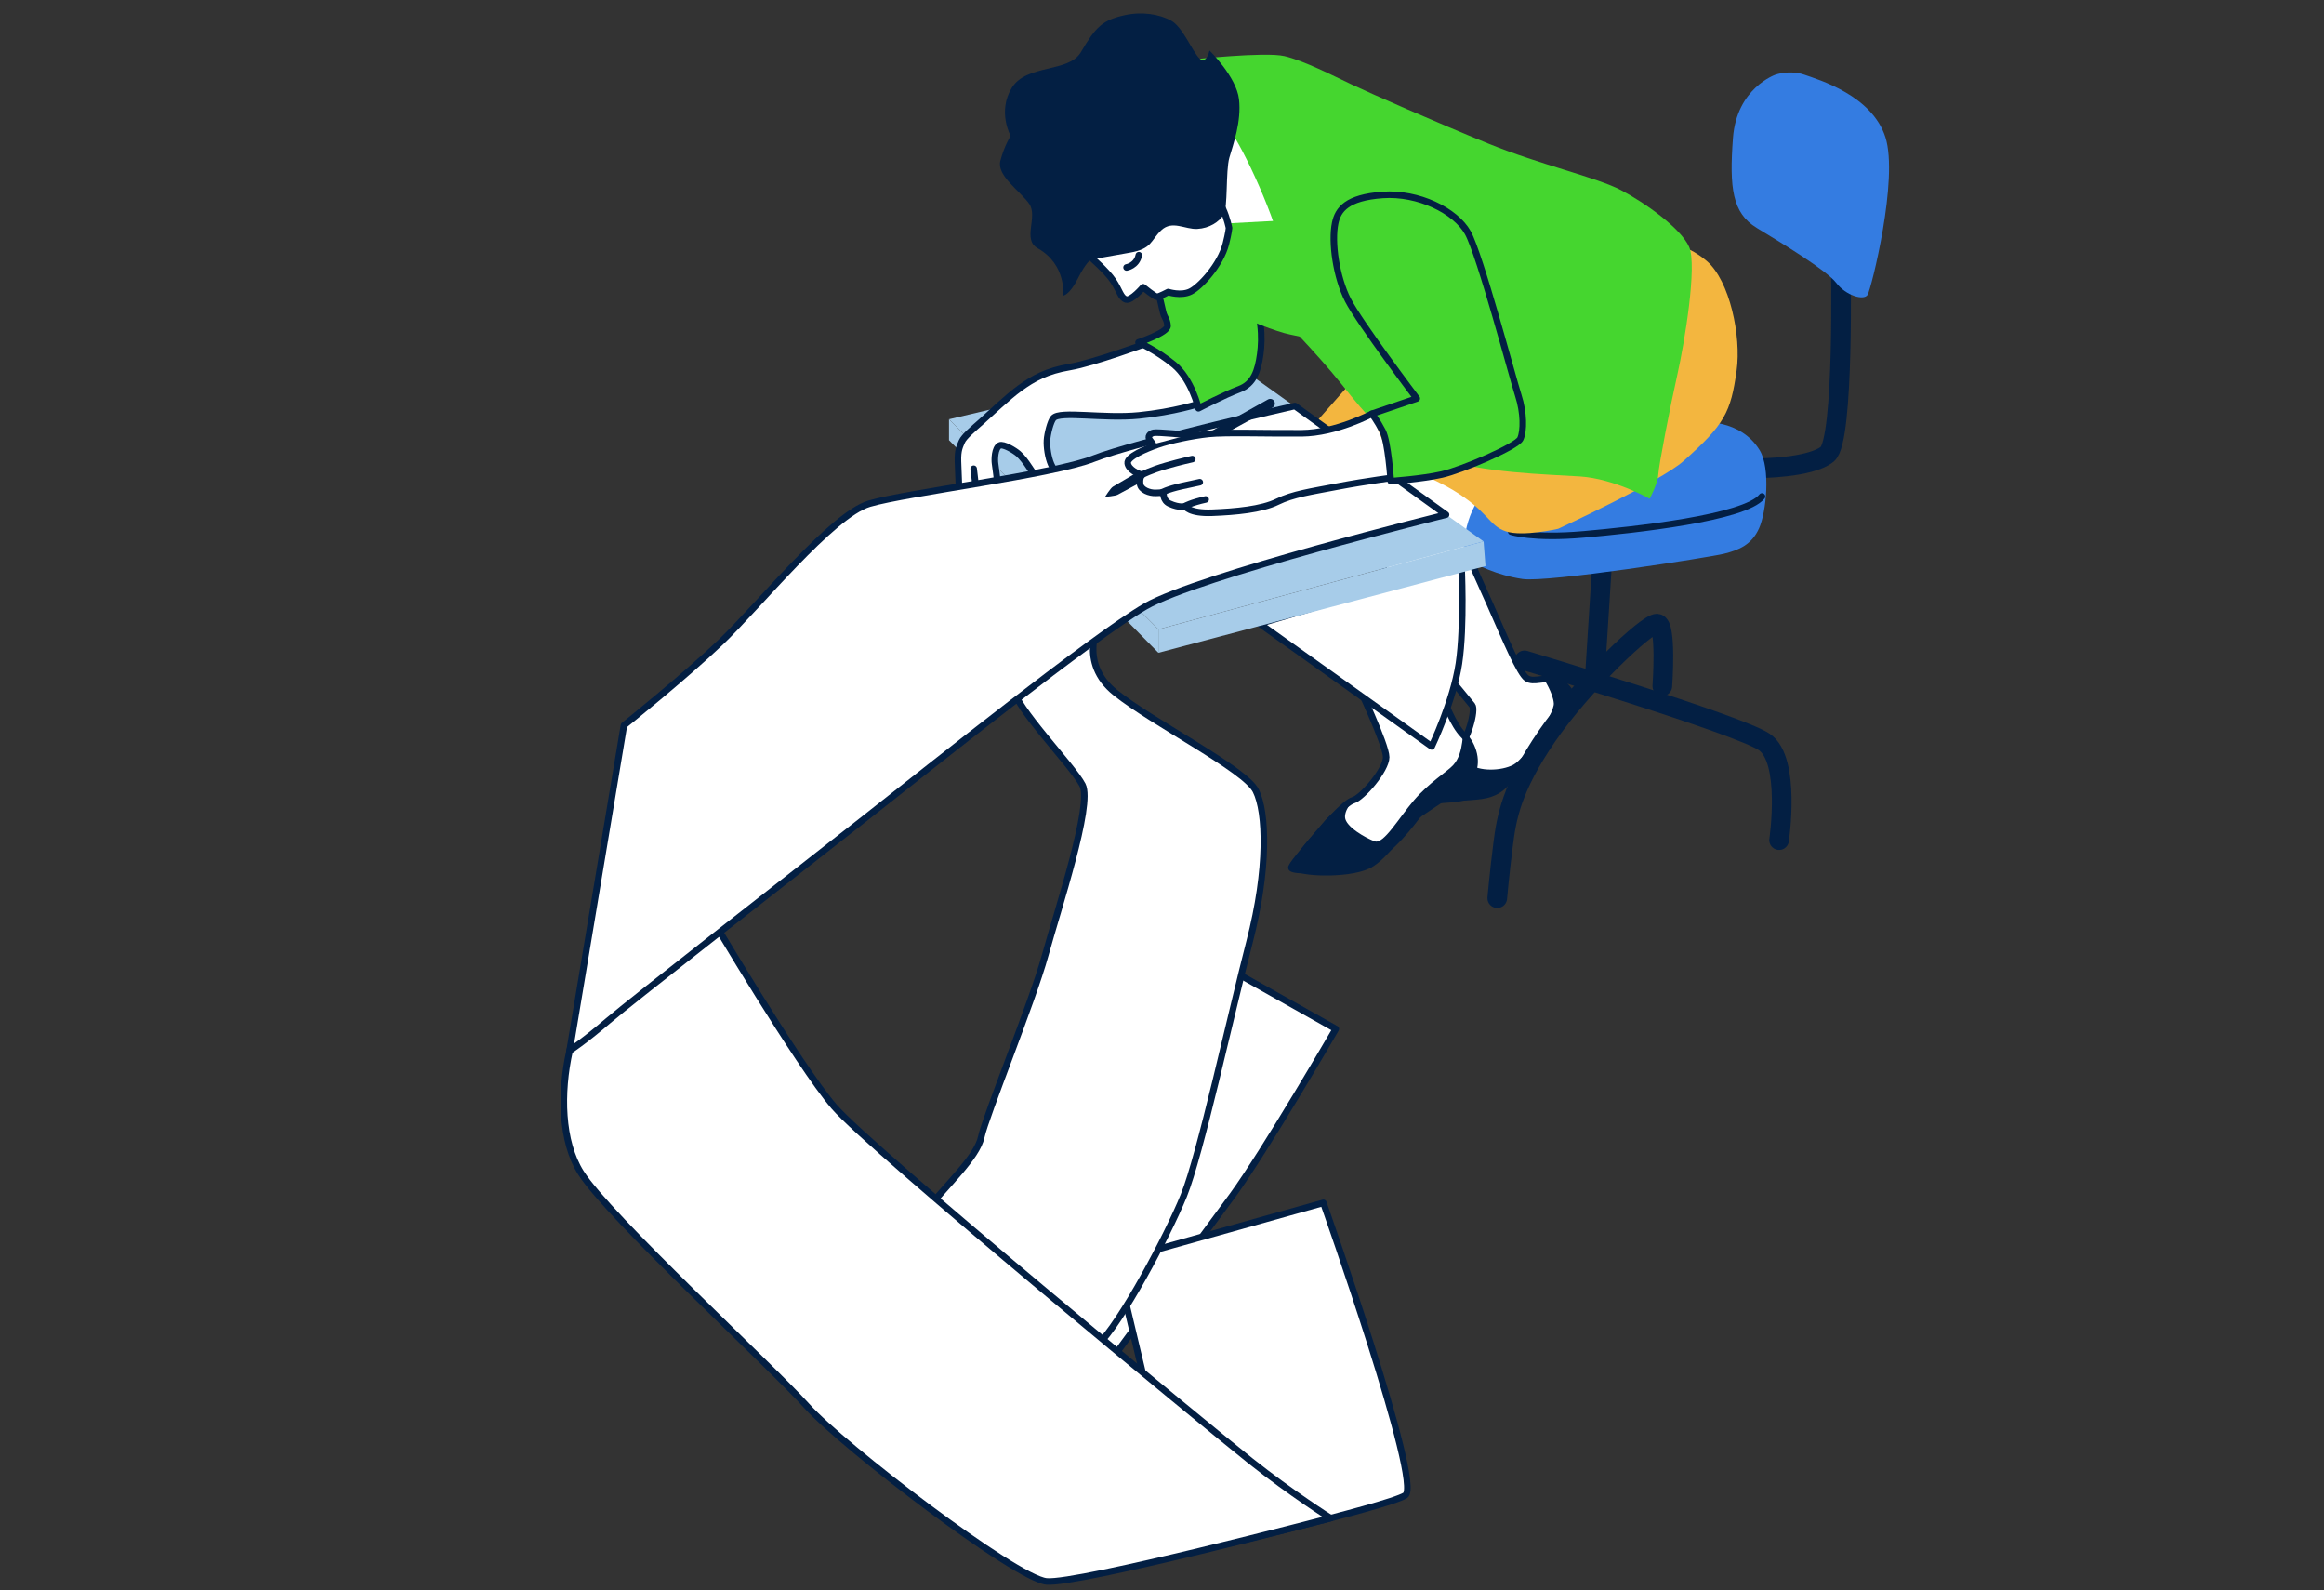
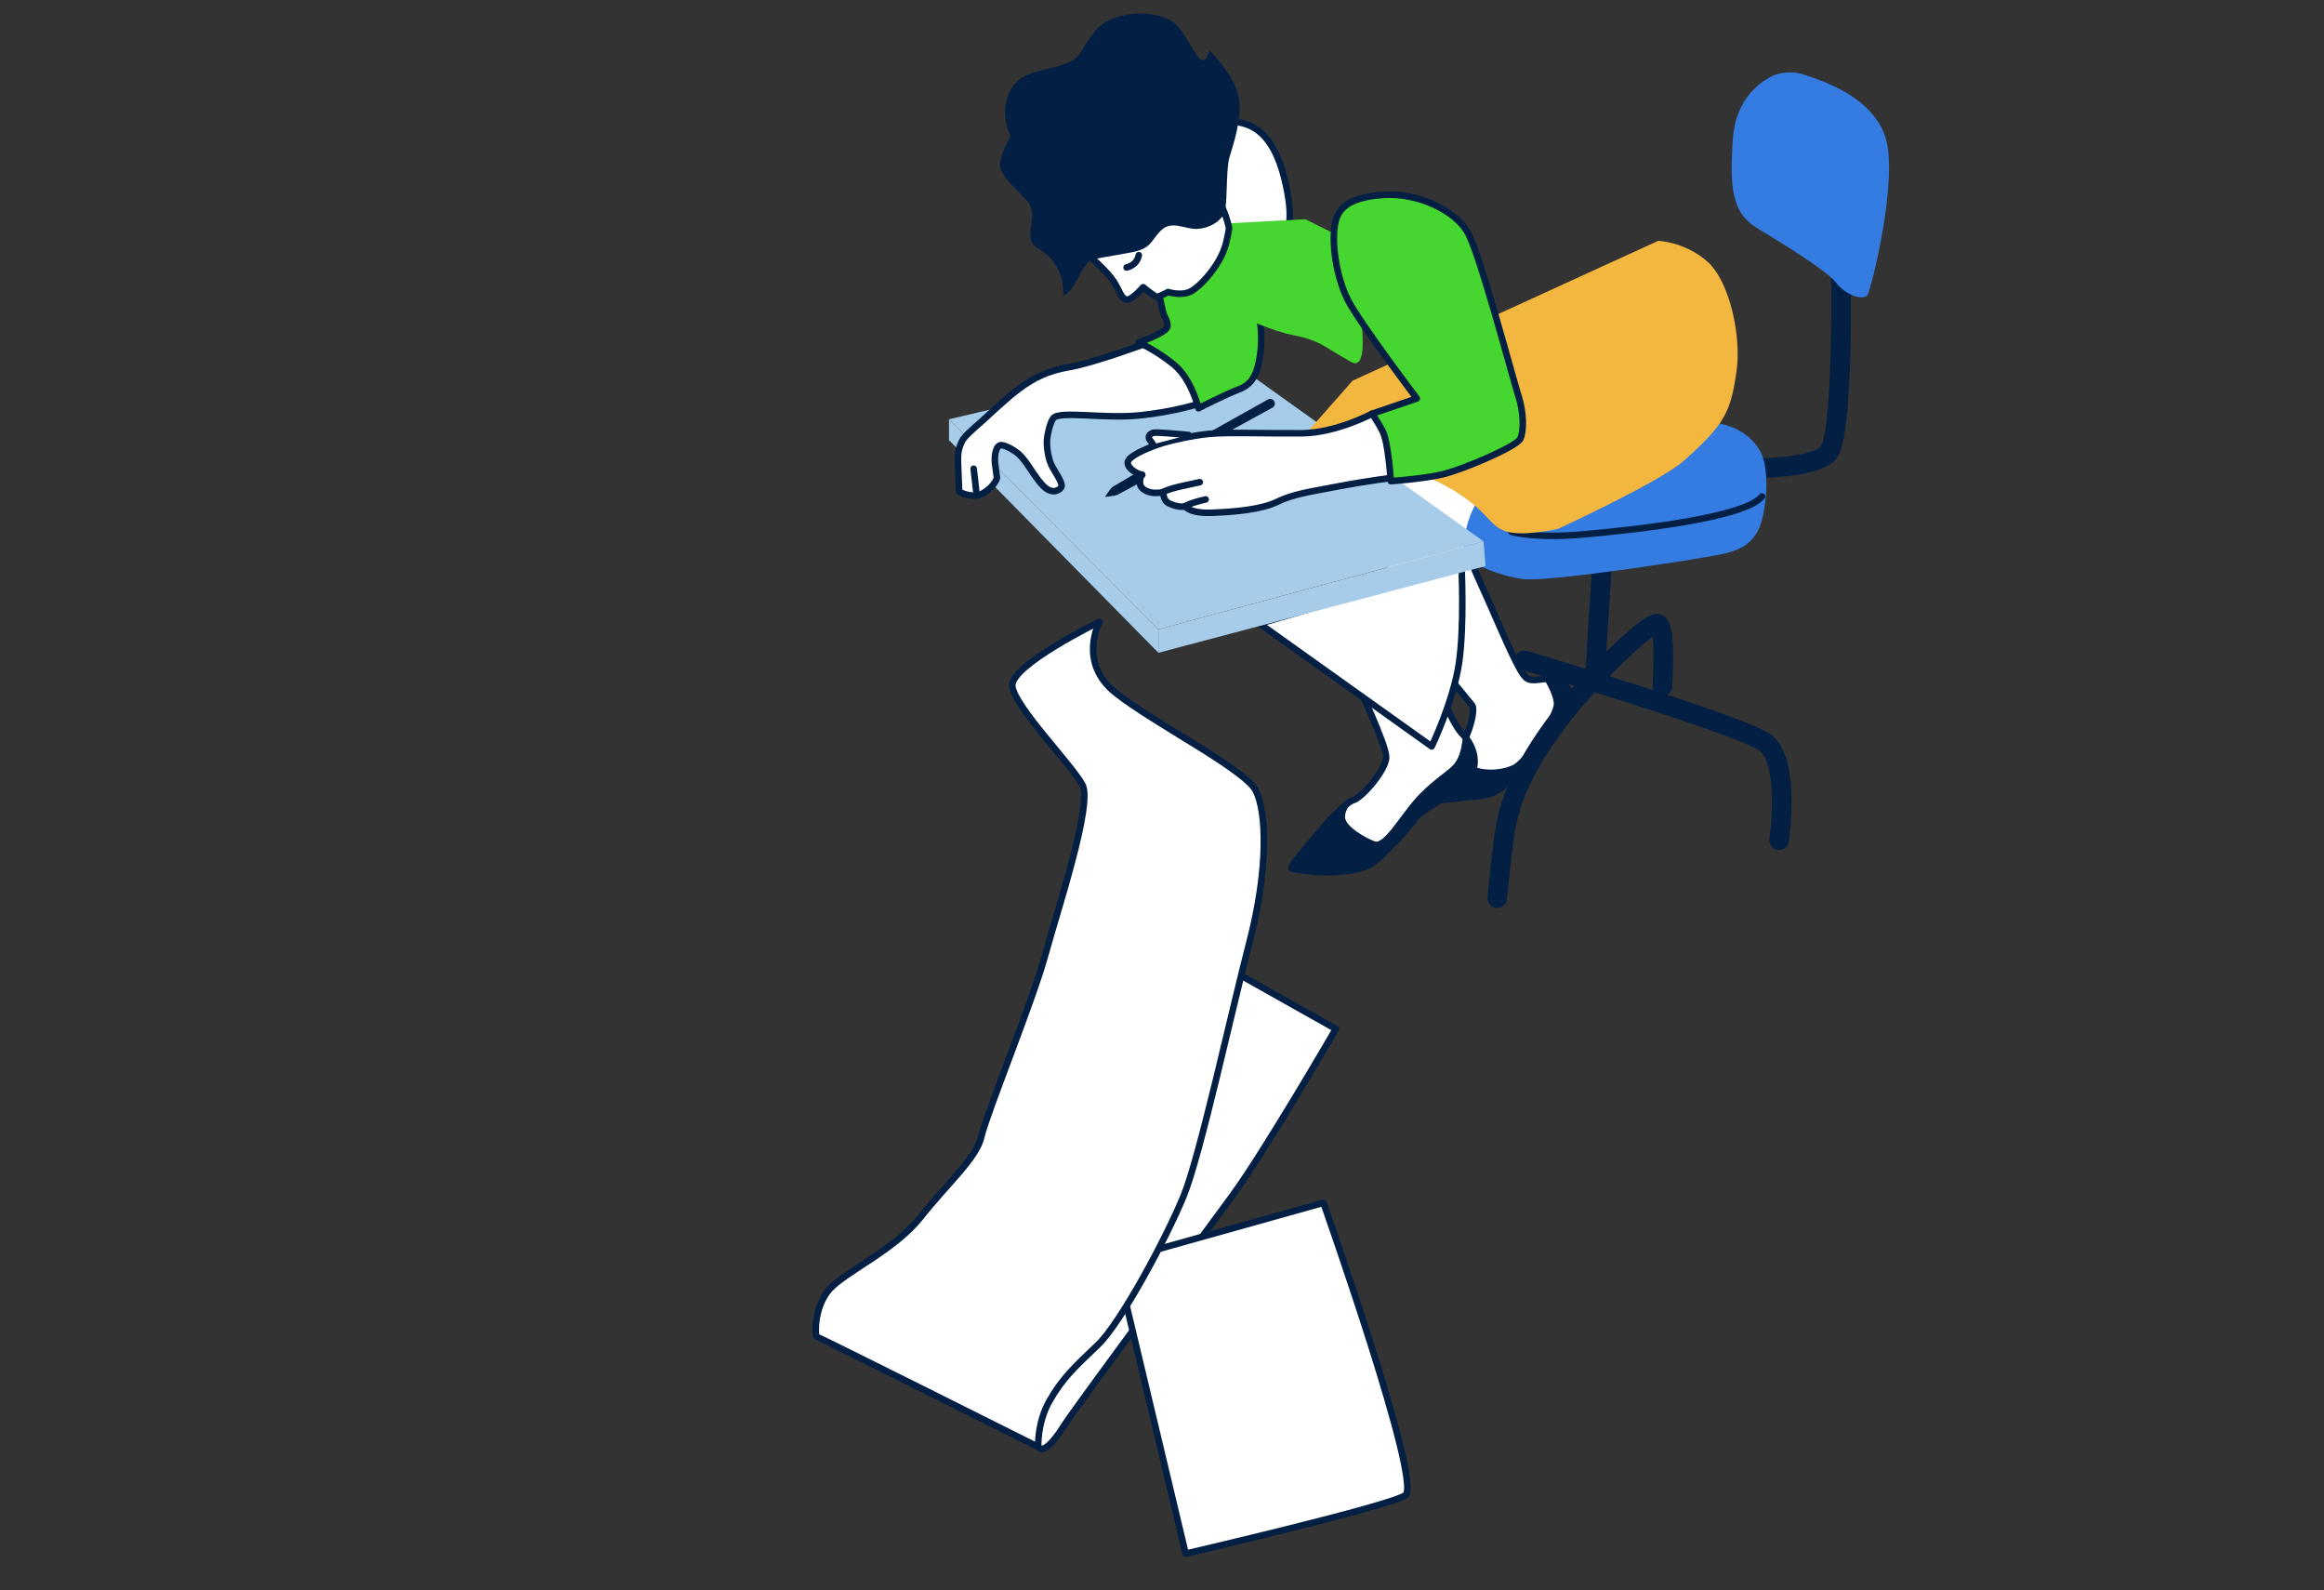
<svg xmlns="http://www.w3.org/2000/svg" width="100%" height="100%" viewBox="0 0 709 485" version="1.1" xml:space="preserve" style="fill-rule:evenodd;clip-rule:evenodd;stroke-linecap:round;stroke-linejoin:round;stroke-miterlimit:10;">
  <rect x="0" y="0" width="709" height="485" fill="#333333" stroke="none" />
  <g transform="matrix(1,0,0,1,0,-100)">
    <g>
      <path d="M369.95,392.69L407.53,413.83C407.53,413.83 385.87,451.15 375.95,464.72C366.03,478.29 327.91,529.51 324.43,535.1C320.95,540.69 317.83,543.22 316.73,541.31C315.63,539.4 312.88,529.51 318.84,520.25C324.8,510.99 350.46,464.81 350.46,464.81L369.95,392.69Z" style="fill:white;fill-rule:nonzero;stroke:rgb(3,31,67);stroke-width:2px;" />
      <path d="M463.41,257.22C463.41,257.22 451.06,268.99 449.51,269.77C447.97,270.54 449.51,272.86 454.53,284.25C459.55,295.64 463.6,305.29 465.72,306.83C467.84,308.37 471.32,306.25 474.79,307.41C478.26,308.57 480.58,313.39 480.58,315.13C480.58,316.87 464.17,334.24 461.86,335.59C459.54,336.94 454.14,341.38 447.77,342.92C441.4,344.46 431.36,344.08 431.36,344.08C431.36,344.08 441.24,332.08 444.52,328.99C447.8,325.9 450.27,316.48 449.12,315.13C447.96,313.78 442.94,307.41 439.86,304.13C436.78,300.85 417.86,268.04 414.58,255.49C411.3,242.94 442.76,219.78 442.76,219.78L463.41,257.22Z" style="fill:white;fill-rule:nonzero;stroke:rgb(3,31,67);stroke-width:2px;" />
      <path d="M448.94,319.94C448.94,319.94 445.27,330.36 448.17,332.87C451.07,335.38 458.01,335.19 461.68,333.26C465.35,331.33 474.23,317.63 474.03,314.54C473.84,311.45 470.94,307.01 470.94,307.01C470.94,307.01 472.68,306.62 476.34,308.94C480.01,311.26 481.36,314.92 480.78,316.47C480.2,318.02 465.34,332.68 463.6,334.61C461.86,336.54 460.32,342.52 452.21,343.68C444.1,344.84 431.37,344.07 431.37,344.07C431.37,344.07 440.91,337.04 444.38,331.25C447.86,325.46 448.94,319.94 448.94,319.94Z" style="fill:rgb(3,31,67);fill-rule:nonzero;" />
      <path d="M414.01,308.36C414.01,308.36 422.89,327.08 422.89,330.94C422.89,334.8 415.56,343.29 412.85,344.06C410.15,344.83 403.59,352.55 400.11,356.61C396.64,360.66 395.09,363.56 396.25,364.91C397.41,366.26 412.85,367.03 418.45,363.37C424.05,359.7 427.91,352.18 431.57,349.28C435.24,346.38 446.43,340.02 448.75,336.35C451.07,332.68 449.52,327.28 446.43,324.19C443.34,321.1 440.64,313.77 440.64,313.77L414.01,308.36Z" style="fill:white;fill-rule:nonzero;stroke:rgb(3,31,67);stroke-width:2px;" />
      <path d="M445.85,272.08C445.85,272.08 446.82,290.8 445.08,302.38C443.34,313.96 436.78,327.66 436.78,327.66L384.28,290.22L445.85,272.08Z" style="fill:white;fill-rule:nonzero;stroke:rgb(3,31,67);stroke-width:2px;" />
      <path d="M488.76,271.84L486.49,307.46" style="fill:none;fill-rule:nonzero;stroke:rgb(3,31,67);stroke-width:6px;" />
      <path d="M465.09,301.41C465.09,301.41 530.05,320.85 538.22,326.29C546.39,331.73 542.76,356.24 542.76,356.24" style="fill:none;fill-rule:nonzero;stroke:rgb(3,31,67);stroke-width:6px;" />
      <path d="M507.14,309.27C507.14,309.27 508.5,290.44 505.55,290.21C502.6,289.98 482.86,308.59 471.97,324.47C461.08,340.35 459.6,349.48 458.59,357.37C457.46,366.22 456.78,373.93 456.78,373.93" style="fill:none;fill-rule:nonzero;stroke:rgb(3,31,67);stroke-width:6px;" />
      <path d="M561.58,179.96C561.58,179.96 562.71,234.18 557.5,238.49C552.28,242.8 536.4,242.8 536.4,242.8" style="fill:none;fill-rule:nonzero;stroke:rgb(3,31,67);stroke-width:6px;" />
      <path d="M518.71,228.74C518.71,228.74 530.93,227.59 536.86,237.36C540.18,242.83 538.9,256.19 536.63,261.18C534.36,266.17 530.5,267.76 525.97,268.89C521.43,270.02 472.2,277.74 464.49,276.6C456.78,275.47 450.2,272.29 447.7,270.47C445.2,268.66 447.25,256.18 452.24,250.96C457.23,245.74 518.71,228.74 518.71,228.74Z" style="fill:rgb(52,124,225);fill-rule:nonzero;" />
      <path d="M461.04,262.17C461.04,262.17 467.66,264.35 483.09,262.99C498.52,261.63 532.32,258 537.54,251.42" style="fill:none;fill-rule:nonzero;stroke:rgb(3,31,67);stroke-width:2px;" />
      <path d="M541.62,122.79C541.62,122.79 529.82,126.87 528.69,142.07C527.56,157.27 528.46,164.98 535.95,169.52C543.44,174.06 557.28,182.45 560.22,186.31C563.16,190.17 568.61,191.75 569.75,189.94C570.88,188.13 579.28,154.55 575.19,141.84C571.11,129.14 555,124.37 550.46,122.78C545.93,121.21 541.62,122.79 541.62,122.79Z" style="fill:rgb(52,124,225);fill-rule:nonzero;" />
      <path d="M452.61,265.13L453.19,272.66L353.4,299.1L353.4,291.96L452.61,265.13Z" style="fill:rgb(167,204,233);fill-rule:nonzero;" />
      <path d="M353.4,291.96L289.52,227.88L289.52,234.25L353.4,299.1L353.4,291.96Z" style="fill:rgb(167,204,233);fill-rule:nonzero;" />
      <path d="M452.61,265.13L372.9,208.19L289.52,227.88L353.4,291.96L452.61,265.13Z" style="fill:rgb(167,204,233);fill-rule:nonzero;" />
      <path d="M412.65,216.11L399.53,230.97C399.53,230.97 432.53,242.94 443.34,249.5C454.15,256.06 454.15,260.31 459.36,262.05C464.57,263.79 475.38,261.28 475.38,261.28C475.38,261.28 506.55,246.89 513.59,240.63C526.19,229.42 528.01,225.78 529.8,213.03C531.28,202.51 527.68,185.62 520.73,179.64C513.78,173.66 505.87,173.46 505.87,173.46L412.65,216.11Z" style="fill:rgb(243,182,63);fill-rule:nonzero;" />
      <path d="M340.46,484.59L361.71,573.86C361.71,573.86 423.35,559.56 428.72,556.08C434.09,552.6 403.73,466.87 403.73,466.87L340.46,484.59Z" style="fill:white;fill-rule:nonzero;stroke:rgb(3,31,67);stroke-width:2px;" />
      <path d="M335.45,289.64C335.45,289.64 328.69,301.99 340.28,311.26C351.86,320.52 379.85,334.61 383.13,341.18C386.41,347.75 386.99,364.92 381.2,387.31C375.41,409.7 366.15,452.35 361.13,464.7C356.11,477.05 342.02,503.49 334.88,510.25C327.74,517.01 324.07,520.48 320.21,527.23C316.35,533.98 316.74,541.32 316.74,541.32C316.74,541.32 249.77,507.74 249.19,507.74C248.61,507.74 248.22,498.67 253.05,493.26C257.88,487.85 272.93,481.29 280.84,471.26C288.75,461.22 298.02,453.12 299.37,446.75C300.72,440.38 315,405.45 318.86,391.36C322.72,377.27 333.34,345.43 330.25,339.44C327.16,333.46 309.6,315.7 308.83,309.33C308.05,302.96 335.45,289.64 335.45,289.64Z" style="fill:white;fill-rule:nonzero;stroke:rgb(3,31,67);stroke-width:2px;" />
-       <path d="M216.45,378.93C216.45,378.93 243.34,424.48 254.41,437.45C265.48,450.42 369.24,535.83 381.58,545.64C393.92,555.45 405.94,563.04 405.94,563.04C405.94,563.04 328.75,583.29 319.26,582.34C309.77,581.39 257.26,541.21 246.18,528.88C235.11,516.54 185.72,471.13 177.22,457.7C171.21,448.21 170.89,433.34 173.77,420.47C177.54,403.59 216.45,378.93 216.45,378.93Z" style="fill:white;fill-rule:nonzero;stroke:rgb(3,31,67);stroke-width:2px;" />
      <path d="M366.16,223.04C366.16,223.04 358.23,225.64 347.46,226.71C336.69,227.78 323.3,225.22 321.36,227.53C320.49,228.56 319.53,232.27 319.41,234.29C319.29,236.3 319.74,239.5 320.68,241.63C321.62,243.76 324.61,247.54 323.72,248.69C322.83,249.84 321.25,250.26 319.53,249.24C317.81,248.22 315.65,245 314.09,242.63C312.96,240.91 311.86,239.44 310.71,238.42C309.56,237.4 306.07,235.3 304.97,235.87C303.44,236.66 303.38,240.21 303.57,241.42C303.76,242.63 304.14,245.78 304.14,245.78C304.14,245.78 303.64,248.06 300.24,250.24C296.84,252.42 292.61,249.98 292.61,249.98C292.61,249.98 292.35,243.64 292.25,240.73C292.14,237.24 292.84,236.11 293.44,234.66C294.04,233.21 296.96,230.75 299.45,228.55C302.14,226.17 307.21,221.23 311.22,218.33C315.23,215.43 319.33,213.12 326.41,211.93C333.49,210.74 349.99,204.65 349.99,204.65C349.99,204.65 361.68,205.7 365.68,211.04C369.68,216.38 366.16,223.04 366.16,223.04Z" style="fill:white;fill-rule:nonzero;stroke:rgb(3,31,67);stroke-width:2px;" />
      <path d="M371.44,171.44C371.44,171.44 377.54,177.68 381.28,186.83C385.02,195.98 385.16,203.05 384.47,208.04C383.78,213.03 382.53,217.05 378.09,218.71C373.65,220.37 365.62,224.53 365.62,224.53C365.62,224.53 363.54,215.66 358.14,211.22C352.73,206.78 347.33,204.43 347.33,204.43C347.33,204.43 356.33,201.44 356.19,199.36C356.05,197.28 355.23,196.95 354.81,195.14C354.39,193.34 353.01,187.38 353.01,187.38L371.44,171.44Z" style="fill:rgb(69,214,47);fill-rule:nonzero;stroke:rgb(3,31,67);stroke-width:2px;stroke-miterlimit:4;" />
      <path d="M374.72,172.73C374.72,172.73 384.28,173.23 388.46,171.93C388.46,171.93 396.6,175.41 392.16,155.78C387.72,136.15 378.07,137.42 373.33,136.79C368.58,136.16 361.62,148.5 363.04,154.2C364.46,159.9 374.72,172.73 374.72,172.73" style="fill:white;fill-rule:nonzero;stroke:rgb(3,31,67);stroke-width:2px;" />
      <path d="M372.27,168.25C372.27,168.25 372.26,177.22 372.84,180.85C373.36,184.08 376.82,195.37 376.82,195.37C379.18,197.27 389.9,201.34 393.56,202.02C402.82,203.76 403.46,205.54 412.19,210.39C420.92,215.24 410.8,173.1 410.8,173.1L398.19,166.86L372.27,168.25Z" style="fill:rgb(69,214,47);fill-rule:nonzero;" />
-       <path d="M363.12,118.21C363.12,118.21 385.85,115.72 391.81,117.1C397.77,118.49 406.64,123.06 412.19,125.69C417.73,128.32 438.53,137.47 454.19,143.85C469.85,150.23 487.18,154.11 494.53,157.99C501.88,161.87 512.83,169.63 515.32,175.32C517.81,181 513.93,204.43 511.72,214.27C509.5,224.11 506.04,241.99 505.9,244.76C505.76,247.53 503.27,252.11 503.27,252.11C503.27,252.11 492.46,246.01 482.06,245.32C471.66,244.63 452.67,244.35 437.84,239.5C423.01,234.65 417.05,226.89 409.29,217.18C401.53,207.48 389.33,195.14 389.33,195.14C389.33,195.14 394.6,191.54 391.82,178.92C389.05,166.31 379.88,146.03 374.61,138.69C369.34,131.34 363.12,118.21 363.12,118.21Z" style="fill:rgb(69,214,47);fill-rule:nonzero;" />
      <path d="M297.81,249.71C297.81,249.71 297.3,244.85 297.04,242.97" style="fill:none;fill-rule:nonzero;stroke:rgb(3,31,67);stroke-width:2px;" />
      <path d="M332.62,178.32C332.62,178.32 337.67,182.71 339.62,185.64C341.57,188.57 341.9,190.85 343.53,191.34C345.16,191.83 348.74,187.6 348.74,187.6C348.74,187.6 352.32,190.53 352.97,190.53C353.62,190.53 356.39,189.07 356.39,189.07C356.39,189.07 360.3,190.37 363.23,188.91C366.16,187.45 372.34,180.77 373.97,174.42C374.85,170.98 374.95,169.54 374.95,169.54C374.95,169.54 372.72,157.85 366.39,157.38C360.06,156.91 332.62,178.32 332.62,178.32Z" style="fill:white;fill-rule:nonzero;stroke:rgb(3,31,67);stroke-width:2px;" />
      <path d="M343.69,181.57C343.69,181.57 346.78,181.08 347.43,177.83" style="fill:none;fill-rule:nonzero;stroke:rgb(3,31,67);stroke-width:2px;" />
      <path d="M332.82,179.21C332.82,179.21 331.41,179.8 328.86,184.89C326.32,189.98 324.36,190.18 324.36,190.18C324.36,190.18 325.47,180.71 316.53,175.69C311.82,173.05 316.73,166.1 313.99,162.18C311.25,158.26 304.01,153.57 305.18,149.06C306.35,144.56 308.31,141.43 308.31,141.43C308.31,141.43 304.2,133.99 308.7,126.75C313.2,119.51 326.05,122.21 329.73,115.94C334.3,108.17 336.35,106.12 343.15,104.63C348.37,103.48 353.71,104.29 357.37,106.35C360.82,108.29 363.71,115.59 365.86,117.75C368.01,119.9 368.99,115.4 368.99,115.4C368.99,115.4 377.21,123.43 377.99,130.28C378.77,137.13 376.23,143.98 375.05,148.09C373.88,152.2 374.66,163.36 373.29,165.51C371.92,167.66 368.98,169.62 365.26,169.82C361.54,170.02 357.63,167.08 354.3,170.21C350.97,173.34 351.56,175.89 344.71,177.06C337.86,178.23 332.82,179.21 332.82,179.21Z" style="fill:rgb(3,31,67);fill-rule:nonzero;" />
-       <path d="M441.16,256.98C441.16,256.98 365.5,275.64 349.44,284.96C333.38,294.29 284.41,333.41 263.68,349.74C242.95,366.06 192.69,405.19 185.43,411.41C178.17,417.63 173.77,420.48 173.77,420.48L190.35,321.24C190.35,321.24 208.49,306.73 219.89,295.85C231.29,284.97 253.83,256.98 265.23,253.62C276.63,250.25 321.2,244.81 333.63,239.89C346.06,234.97 395.04,223.83 395.04,223.83L441.16,256.98Z" style="fill:white;fill-rule:nonzero;stroke:rgb(3,31,67);stroke-width:2px;" />
      <path d="M418.54,226.21C418.54,226.21 407.69,232.06 397.11,232.15C386.53,232.24 373.96,231.79 368.8,232.33C363.65,232.87 356.86,234.32 353.25,235.59C349.63,236.86 343.75,239.3 344.03,241.29C344.3,243.28 347.41,244.71 348.49,244.78C348.66,244.79 347.53,245.28 347.82,247.62C348.05,249.42 350.68,250.41 352.61,250.33C354,250.27 354.96,250.24 354.96,250.24C354.96,250.24 354.68,252.62 356.77,253.59C359.84,255.01 361.62,254.43 361.62,254.43C361.62,254.43 362.74,256.66 369.79,256.39C376.84,256.12 384.89,255.4 389.69,253.04C394.48,250.69 399.82,249.97 408.32,248.34C416.82,246.71 426.14,245.54 426.14,245.54" style="fill:white;fill-rule:nonzero;stroke:rgb(3,31,67);stroke-width:2px;" />
-       <path d="M348.49,244.78C348.49,244.78 350.97,243.44 355.75,242.06C360.2,240.78 363.74,240.02 363.74,240.02" style="fill:white;fill-rule:nonzero;stroke:rgb(3,31,67);stroke-width:2px;" />
      <path d="M354.34,250.26C354.34,250.26 356.05,249.25 360.57,248.25C365.09,247.26 366.02,247.07 366.02,247.07" style="fill:white;fill-rule:nonzero;stroke:rgb(3,31,67);stroke-width:2px;" />
      <path d="M361.59,254.34C361.59,254.34 363.3,253.33 367.82,252.33" style="fill:white;fill-rule:nonzero;stroke:rgb(3,31,67);stroke-width:2px;" />
      <path d="M362.59,232.67C362.59,232.67 353.1,231.73 351.95,231.99C350.8,232.26 350,233.14 350.8,234.2C351.6,235.26 351.73,235.51 351.73,235.51" style="fill:white;fill-rule:nonzero;stroke:rgb(3,31,67);stroke-width:2px;" />
      <path d="M414.01,342.72C414.01,342.72 406.48,347.35 403.78,350.83C401.08,354.3 392.97,362.99 392.97,364.53C392.97,366.07 394.71,366.65 401.27,366.27C407.83,365.88 415.71,364.66 418.45,363.37C425.32,360.15 431.72,351.31 433.65,348.8C435.58,346.29 446.82,339.43 448.75,336.35C450.68,333.26 447.78,325.92 446.81,323.99C445.84,322.06 446.96,329.44 443.33,333.37C441.51,335.35 436.01,338.67 431.38,344.07C426.75,349.47 422.12,357.58 419.41,356.62C416.71,355.65 410.53,352.18 410.34,349.29C410.15,346.38 414.01,342.72 414.01,342.72Z" style="fill:rgb(3,31,67);fill-rule:nonzero;" />
      <path d="M368.01,232.36L386.82,221.84C387.48,221.47 388.31,221.68 388.71,222.32C389.16,223.02 388.91,223.96 388.17,224.35L374.1,232.06" style="fill:rgb(3,31,67);fill-rule:nonzero;" />
      <path d="M347.77,247.23L340.94,250.9C340.28,251.27 337.11,251.56 337.11,251.56C337.11,251.56 338.84,248.78 339.58,248.4L346.72,244.19" style="fill:rgb(3,31,67);fill-rule:nonzero;" />
      <path d="M407.34,168.02C408.2,163.91 410.92,160.24 421.81,159.46C432.7,158.68 444.06,164.28 447.8,170.97C451.53,177.66 461.49,215.32 463.2,220.61C464.91,225.9 464.91,231.5 463.82,233.84C462.73,236.18 446.08,243.33 439.86,244.73C433.64,246.13 424.3,246.75 424.3,246.75C424.3,246.75 423.52,234.77 421.81,231.5C420.1,228.23 418.54,226.21 418.54,226.21L432.23,221.54C432.23,221.54 414.8,198.51 411.22,191.51C407.65,184.51 406.12,173.84 407.34,168.02Z" style="fill:rgb(69,214,47);fill-rule:nonzero;stroke:rgb(3,31,67);stroke-width:2px;stroke-miterlimit:4;" />
    </g>
  </g>
</svg>